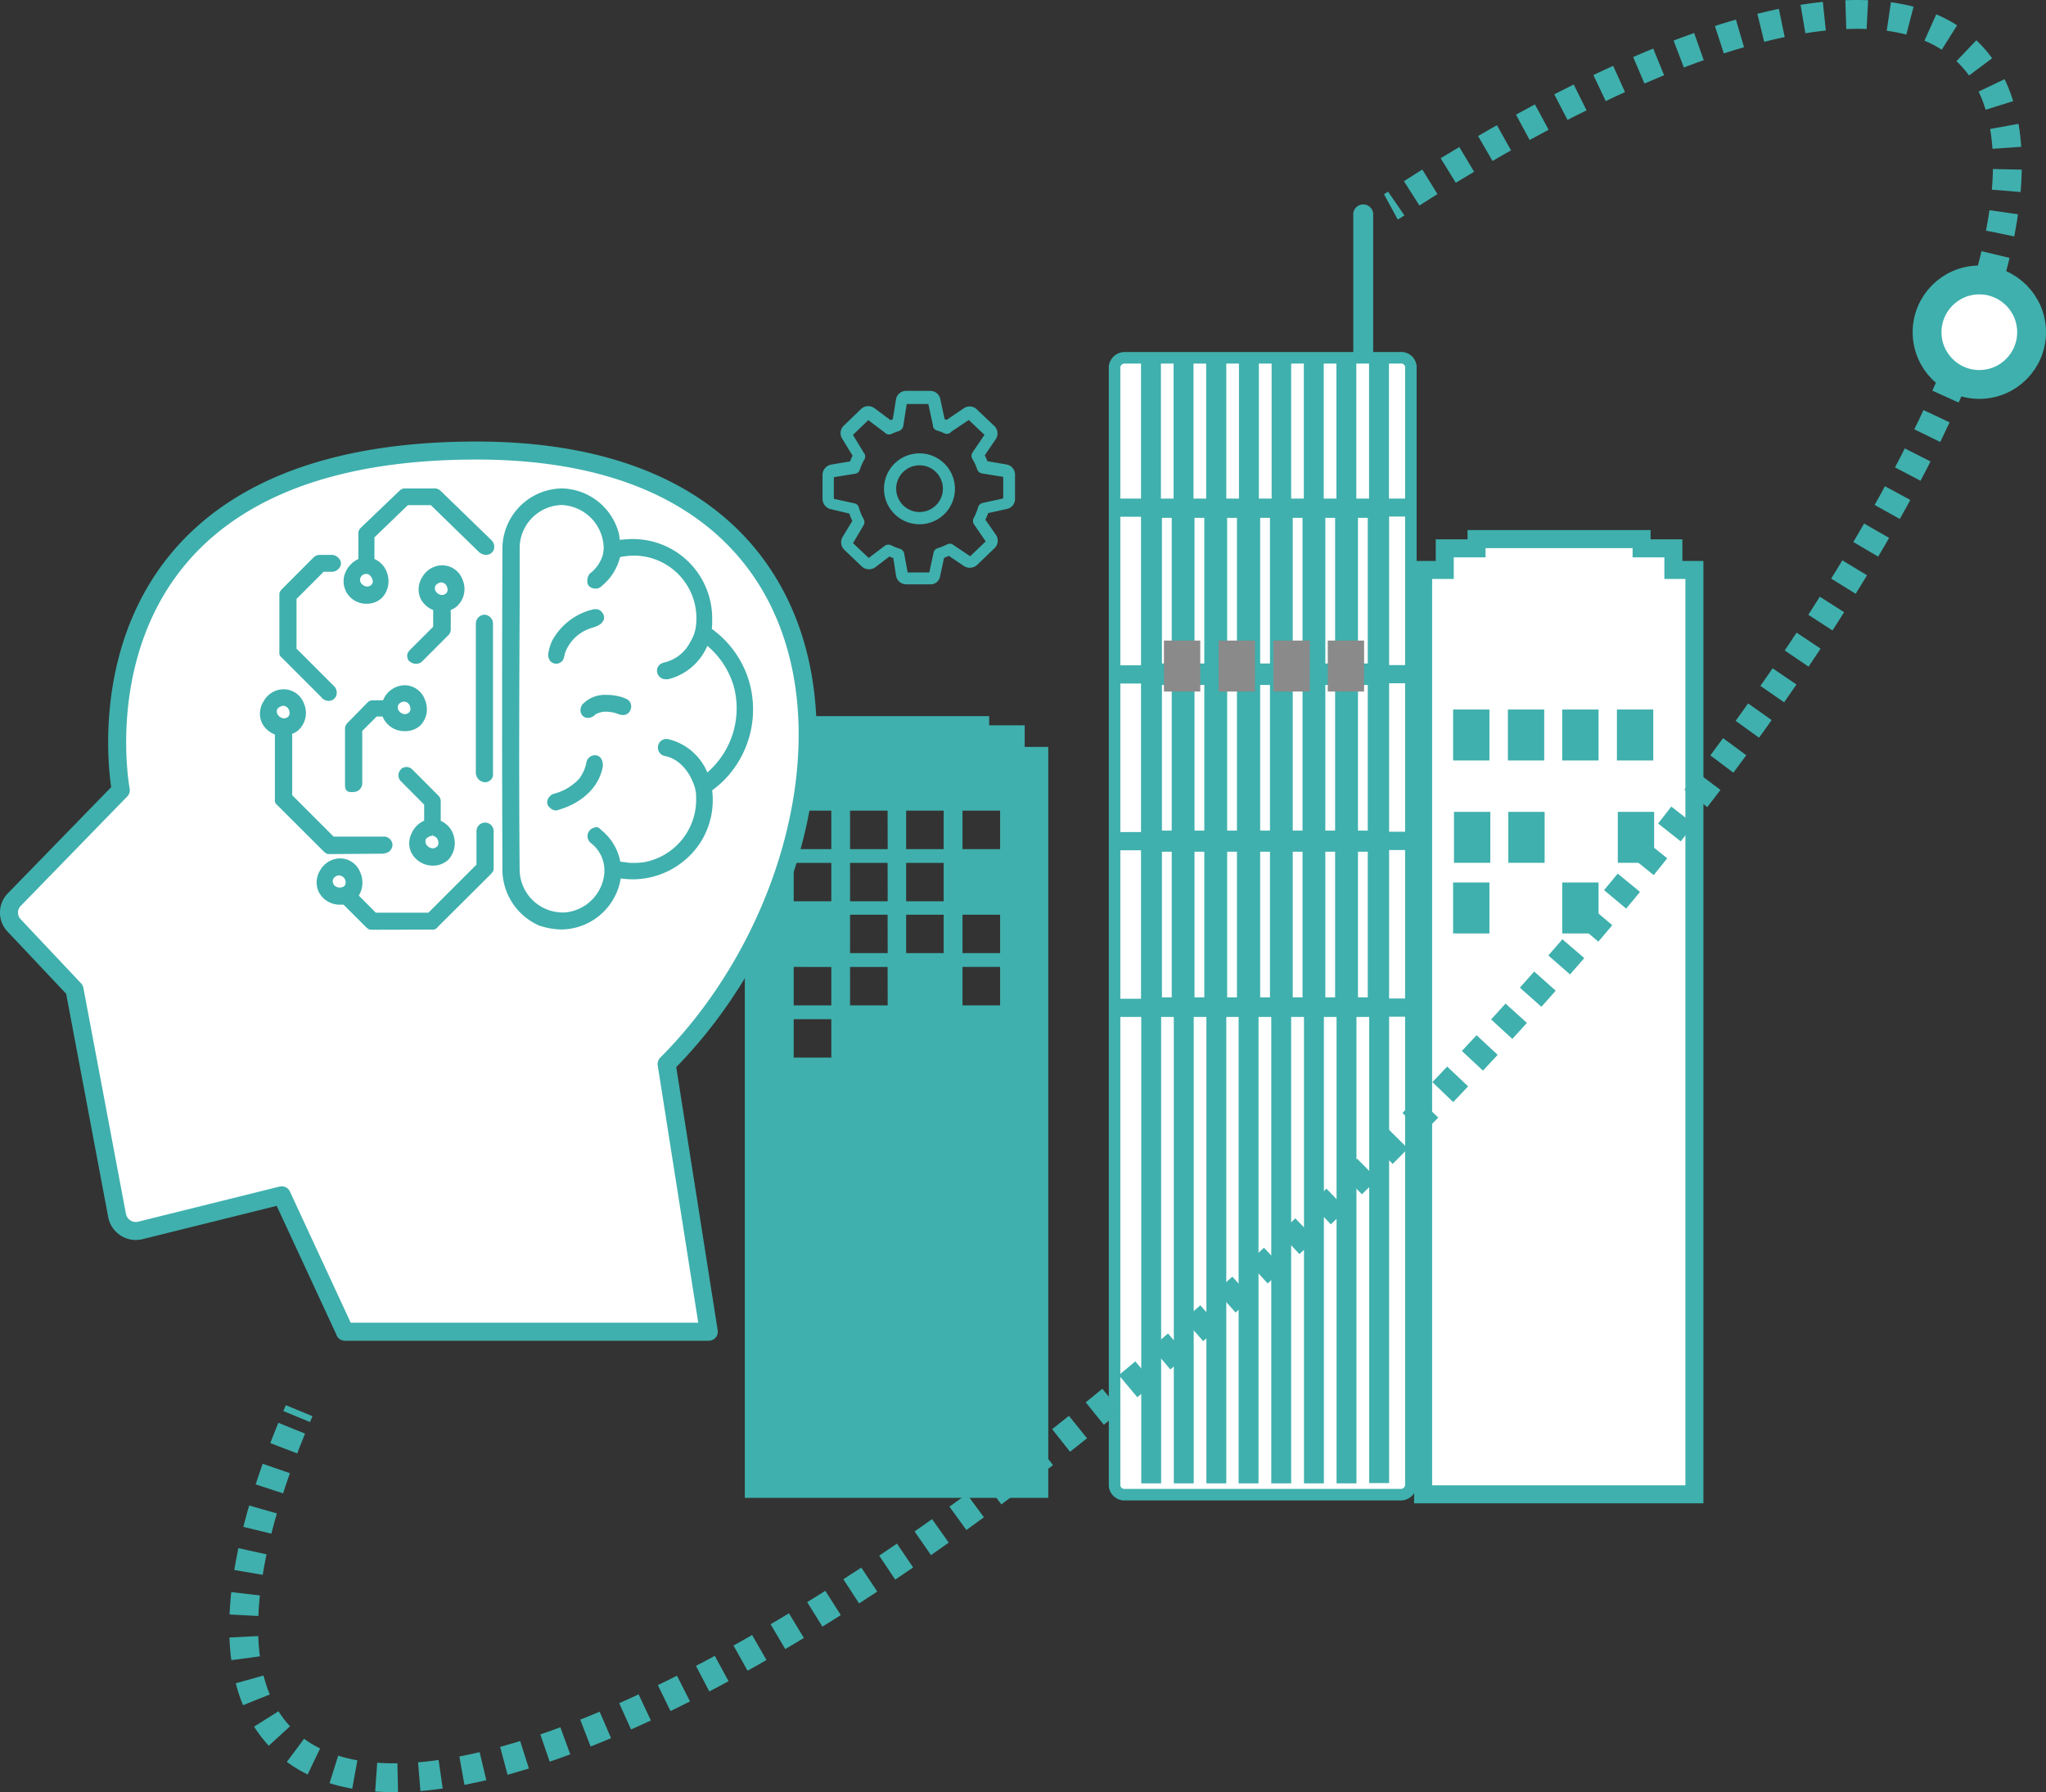
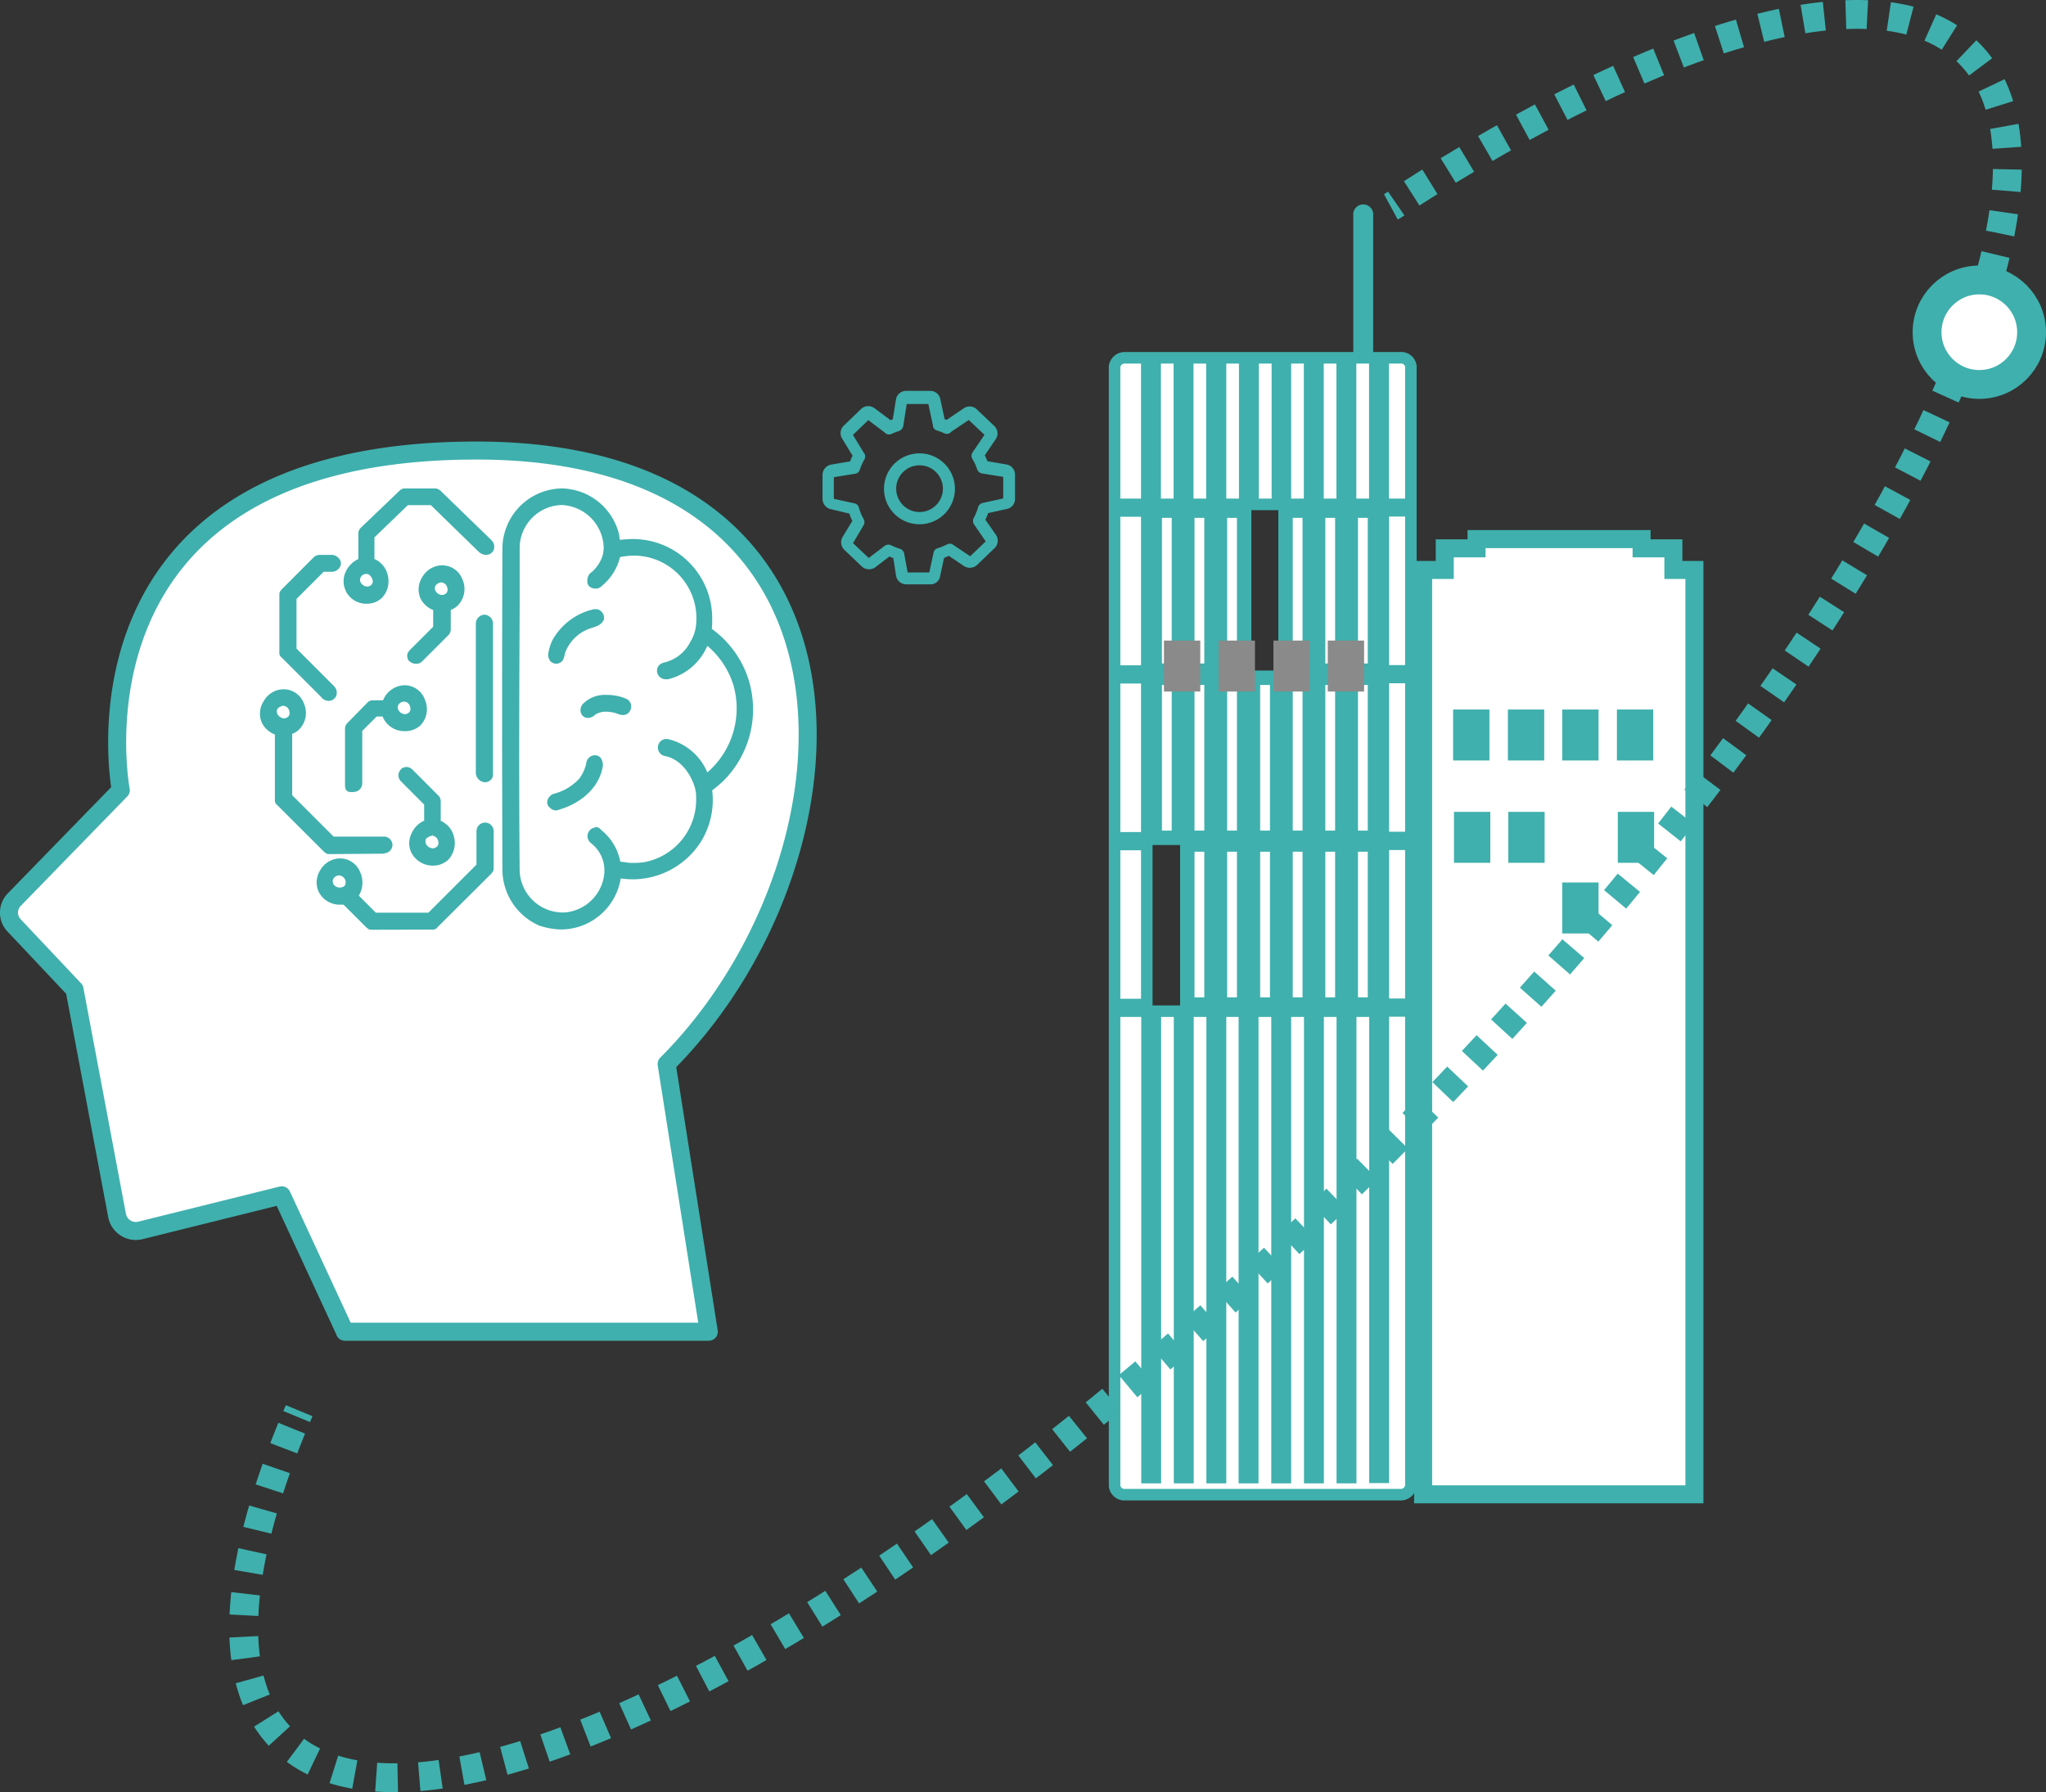
<svg xmlns="http://www.w3.org/2000/svg" id="レイヤー_1" data-name="レイヤー 1" viewBox="0 0 283.87 248.69">
  <rect x="0" y="0" width="283.87" height="248.69" fill="#333333" stroke="none" />
  <defs>
    <style>.cls-1,.cls-10,.cls-2,.cls-4,.cls-6,.cls-9{fill:#fff;}.cls-1,.cls-10,.cls-2,.cls-4,.cls-7,.cls-8,.cls-9{stroke:#3fb0ad;}.cls-1,.cls-2,.cls-4,.cls-7,.cls-8,.cls-9{stroke-miterlimit:10;}.cls-1{stroke-width:2px;}.cls-2{stroke-width:1.6px;}.cls-3{fill:#8a8a8a;}.cls-10,.cls-4{stroke-width:2.5px;}.cls-5{fill:#3fb0ad;}.cls-7,.cls-8{fill:none;}.cls-7,.cls-8,.cls-9{stroke-width:4px;}.cls-8{stroke-dasharray:2.99 2.99;}.cls-10{stroke-linecap:round;stroke-linejoin:round;}</style>
  </defs>
  <title>developmentEngine</title>
  <g id="buildings">
    <rect class="cls-1" x="164.73" y="117.19" width="3.36" height="22.21" />
    <rect class="cls-1" x="173.84" y="117.19" width="3.36" height="22.21" />
    <rect class="cls-1" x="169.26" y="94.05" width="3.36" height="22.21" />
    <rect class="cls-1" x="182.88" y="70.86" width="3.36" height="22.21" />
    <rect class="cls-1" x="169.26" y="117.19" width="3.36" height="22.21" />
    <rect class="cls-1" x="160.21" y="94.05" width="3.36" height="22.21" />
    <rect class="cls-1" x="182.88" y="94.05" width="3.36" height="22.21" />
    <rect class="cls-1" x="164.73" y="94.05" width="3.36" height="22.21" />
    <rect class="cls-1" x="178.36" y="117.19" width="3.36" height="22.21" />
    <rect class="cls-1" x="187.41" y="94.05" width="3.36" height="22.21" />
    <rect class="cls-1" x="187.41" y="70.86" width="3.36" height="22.21" />
    <rect class="cls-1" x="187.41" y="117.19" width="3.36" height="22.21" />
    <rect class="cls-1" x="182.88" y="117.19" width="3.36" height="22.21" />
    <rect class="cls-1" x="160.21" y="70.86" width="3.36" height="22.21" />
    <rect class="cls-1" x="173.84" y="94.05" width="3.36" height="22.21" />
    <rect class="cls-1" x="178.36" y="94.05" width="3.36" height="22.21" />
-     <rect class="cls-1" x="160.21" y="117.19" width="3.36" height="22.21" />
    <rect class="cls-1" x="178.36" y="70.86" width="3.36" height="22.21" />
    <rect class="cls-1" x="169.26" y="70.86" width="3.36" height="22.21" />
-     <rect class="cls-1" x="173.84" y="70.86" width="3.36" height="22.21" />
    <rect class="cls-1" x="164.73" y="70.86" width="3.36" height="22.21" />
    <path class="cls-2" d="M254.91,78h-4.53V58a.59.59,0,0,0-1.16,0V78H216.81a1.43,1.43,0,0,0-1.51,1.22V234.55a1.39,1.39,0,0,0,1.51,1.21h38.1a1.42,1.42,0,0,0,1.5-1.21V79.2A1.35,1.35,0,0,0,254.91,78Zm.86,21.23h-3.18v22.21h3.18v.92h-3.18v22.21h3.18v.93h-3.18v22.21h3.18v.93h-3.18v64.71h-1.16V168.67h-3.37v64.72H246.9V168.67h-3.36v64.72h-1.16V168.67H239v64.72h-1.16V168.67h-3.37v64.72h-1.16V168.67H230v64.72h-1.16V168.67h-3.36v64.72h-1.16V168.67h-3.36v64.72h-1.16V168.67H216v-.92h3.77V145.54H216v-.93h3.77V122.4H216v-.93h3.77V99.26H216v-.92h3.77V78.91h1.16V98.34h3.36V78.91h1.16V98.34h3.36V78.91H230V98.34h3.36V78.91h1.16V98.34h3.37V78.91H239V98.34h3.36V78.91h1.16V98.34h3.36V78.91h1.16V98.34h3.37V78.91h1.16V98.34h3.18Z" transform="translate(-60.66 -28.35)" />
    <rect class="cls-3" x="161.49" y="88.89" width="5.04" height="7.07" />
    <rect class="cls-3" x="169.08" y="88.89" width="5.04" height="7.07" />
    <rect class="cls-3" x="176.68" y="88.89" width="5.04" height="7.07" />
    <rect class="cls-3" x="184.22" y="88.89" width="5.04" height="7.07" />
    <path class="cls-4" d="M292.83,107.44v-3h-4.41v-1.28h-22.9v1.28h-4.41v3h-3V235.71h37.64V107.44Zm-23.95,42.74h-4.64v-5.34h4.64Zm0-7.19h-4.64v-5.34h4.64Zm0-7.14h-4.64v-5.33h4.64Zm0-7.19h-4.64v-5.33h4.64Zm0-7.19h-4.64v-5.33h4.64Zm7,35.9H271.2V152h4.64Zm0-14.38H271.2v-5.34h4.64Zm0-7.14H271.2v-5.33h4.64Zm0-7.19H271.2v-5.33h4.64Zm0-7.19H271.2v-5.33h4.64Zm7,14.38h-4.64v-5.33h4.64Zm0-7.19h-4.64v-5.33h4.64Zm0-7.19h-4.64v-5.33h4.64ZM289.75,143h-4.63v-5.34h4.63Zm0-7.14h-4.63v-5.33h4.63Zm0-7.19h-4.63v-5.33h4.63Zm0-7.19h-4.63v-5.33h4.63Z" transform="translate(-60.66 -28.35)" />
-     <path class="cls-5" d="M202.83,132v-3H197.9v-1.27H172.27V129h-4.92v3H164v104.2h42.1V132ZM176,175.11h-5.22v-5.33H176Zm0-7.25h-5.22v-5.33H176Zm0-14.44h-5.22v-5.33H176Zm0-7.24h-5.22v-5.34H176Zm7.82,21.68H178.6v-5.33h5.21Zm0-7.25H178.6v-5.33h5.21Zm0-7.19H178.6v-5.33h5.21Zm0-7.24H178.6v-5.34h5.21Zm7.77,14.43h-5.21v-5.33h5.21Zm0-7.19h-5.21v-5.33h5.21Zm0-7.24h-5.21v-5.34h5.21Zm7.83,21.68h-5.22v-5.33h5.22Zm0-7.25h-5.22v-5.33h5.22Zm0-14.43h-5.22v-5.34h5.22Z" transform="translate(-60.66 -28.35)" />
    <rect class="cls-6" x="199.76" y="80.95" width="33.75" height="72.66" />
    <rect class="cls-5" x="201.61" y="98.46" width="5.04" height="7.07" />
    <rect class="cls-5" x="209.21" y="98.46" width="5.04" height="7.07" />
    <rect class="cls-5" x="216.75" y="98.46" width="5.04" height="7.07" />
    <rect class="cls-5" x="224.34" y="98.46" width="5.04" height="7.07" />
    <rect class="cls-5" x="201.73" y="112.66" width="5.04" height="7.07" />
    <rect class="cls-5" x="209.27" y="112.66" width="5.04" height="7.07" />
    <rect class="cls-5" x="224.46" y="112.66" width="5.04" height="7.07" />
-     <rect class="cls-5" x="201.61" y="122.46" width="5.04" height="7.07" />
    <rect class="cls-5" x="216.75" y="122.46" width="5.04" height="7.07" />
    <g id="kidou2">
      <path class="cls-7" d="M102.17,224.11c-.12.29-.23.52-.35.81" transform="translate(-60.66 -28.35)" />
      <path class="cls-8" d="M101.13,226.54C93,246.43,92,261.92,99.85,269.69c19.72,19.71,88.08-16.7,152.68-81.3s101-133,81.29-152.68c-12.06-12.06-42.27-3.13-78.68,20.35" transform="translate(-60.66 -28.35)" />
      <path class="cls-7" d="M254.38,56.59a8.22,8.22,0,0,1-.75.46" transform="translate(-60.66 -28.35)" />
    </g>
    <circle class="cls-9" cx="274.62" cy="46.1" r="7.25" />
    <g id="trainingP">
      <path class="cls-10" d="M108.51,213.15H159L153.15,176c27.55-27.55,32-85.13-26.38-85.13S77.42,138,77.42,138L62.7,153.13a2.57,2.57,0,0,0-.06,3.66L71,165.66,76.9,197a2.65,2.65,0,0,0,3.25,2.09l19.6-4.87,8.76,18.9Z" transform="translate(-60.66 -28.35)" />
      <path class="cls-5" d="M112.27,157.37h0c-.4,0-.46-.06-.81-.35l-3.13-3.13h-.46a3.27,3.27,0,0,1-3-1.8,3.15,3.15,0,0,1,.23-3,3.22,3.22,0,0,1,2.67-1.62h.06a3,3,0,0,1,2.78,1.86,3.49,3.49,0,0,1-.17,3.3L112.8,155h7.3l6.67-6.67v-4.64a1.19,1.19,0,0,1,2.38,0v5.1c0,.41-.06.47-.35.82L121.38,157a.84.84,0,0,1-.81.35Zm-4.52-7.89v.35a.93.93,0,0,0-.93.69,1.12,1.12,0,0,0,.18.64,1.05,1.05,0,0,0,.81.35h0a.9.9,0,0,0,.7-.29.92.92,0,0,0,0-.87,1,1,0,0,0-.76-.52Zm27.72,7.31a8.52,8.52,0,0,1-5.1-7.54c-.06-14.9-.06-30,0-45a8.38,8.38,0,0,1,8.17-8.12h.18a8.36,8.36,0,0,1,7.82,6.32c.06.29.06.58.12.82a17,17,0,0,1,1.74-.12,11,11,0,0,1,11.07,11.19,9.58,9.58,0,0,1-.05,1.28,13.83,13.83,0,0,1,5.16,7.24,14,14,0,0,1-3.71,14,17.46,17.46,0,0,1-1.4,1.16,11,11,0,0,1-1.56,7.13,11.24,11.24,0,0,1-9.51,5.22,13.69,13.69,0,0,1-1.62-.12,8.42,8.42,0,0,1-8.35,7.08A10.53,10.53,0,0,1,135.47,156.79Zm7.77-13.69a1,1,0,0,1,.81.41,7.37,7.37,0,0,1,2.67,4.4c.29.06.58.06.87.12a4.85,4.85,0,0,0,.93.06A11,11,0,0,0,150,148a8.83,8.83,0,0,0,7.24-9.1,3.35,3.35,0,0,0-.05-.7.81.81,0,0,1-.06-.34c-.47-1.8-1.86-4.12-4.18-4.59a1.2,1.2,0,0,1,0-2.37H153c.11,0,.23,0,.29,0a7.85,7.85,0,0,1,5.51,4.64,11.77,11.77,0,0,0,3.65-12,11.63,11.63,0,0,0-3.65-5.57,8,8,0,0,1-5.45,4.64h-.29a1.2,1.2,0,0,1-1.16-.75,1.14,1.14,0,0,1,.29-1.28,1.73,1.73,0,0,1,.58-.29,5.4,5.4,0,0,0,3.65-2.84,5.55,5.55,0,0,0,.75-1.91,8.69,8.69,0,0,0-8.69-10.09,9.88,9.88,0,0,0-1.22.11,1.94,1.94,0,0,0-.58.12,7.48,7.48,0,0,1-2.55,4l-.12.12a1.17,1.17,0,0,1-.75.23,1.2,1.2,0,0,1-.64-.17.89.89,0,0,1-.46-.64,1.77,1.77,0,0,1,.28-1.22V108l.06-.06a5.07,5.07,0,0,0,1.8-2.6c.06-.24.06-.53.12-.76v-.23a6.09,6.09,0,0,0-5.8-5.92h-.06a6,6,0,0,0-5.8,5.8v8.24c-.06,12.06-.11,24.53,0,36.76a6,6,0,0,0,5.86,5.74H139a6,6,0,0,0,5.45-5,3.78,3.78,0,0,0,.06-.82v-.29a4.79,4.79,0,0,0-1.8-3.47,1.22,1.22,0,0,1-.47-1.4,1.18,1.18,0,0,1,1.05-.81Zm-25.52,3.54a3,3,0,0,1,0-2.55,3.5,3.5,0,0,1,1.79-1.86V140l-3.24-3.25a1.16,1.16,0,0,1,0-1.62c.11-.17.29-.29.75-.35H117a1.18,1.18,0,0,1,.87.35l3.59,3.6a1.11,1.11,0,0,1,.35.81v2.72a3.2,3.2,0,0,1,1.86,2.32,3.39,3.39,0,0,1-.81,3.07,3.08,3.08,0,0,1-2.15.82A3.33,3.33,0,0,1,117.72,146.64Zm2.9-2.67v.35a1.46,1.46,0,0,0-.87.46.89.89,0,0,0,.06.76,1.08,1.08,0,0,0,.87.52h0A.42.42,0,0,0,121,146a.7.7,0,0,0,.47-.87.93.93,0,0,0-.82-.81ZM114,146.81l-7.6.06h0c-.41,0-.46-.06-.81-.35l-6.44-6.43a.85.85,0,0,1-.35-.82v-9A3.31,3.31,0,0,1,97,128.66a3.14,3.14,0,0,1,.24-3A3.19,3.19,0,0,1,99.92,124H100a3,3,0,0,1,2.84,2,3.26,3.26,0,0,1-.64,3.54,2.49,2.49,0,0,1-1,.64v8.52l5.74,5.74h7a1.16,1.16,0,0,1,1,.58,1.06,1.06,0,0,1,0,1.16,1.16,1.16,0,0,1-1,.58ZM100,125.94v.35a1.18,1.18,0,0,0-.87.46.8.8,0,0,0,.06.75,1.08,1.08,0,0,0,.87.53.43.43,0,0,0,.29-.06.69.69,0,0,0,.46-.87.92.92,0,0,0-.81-.81Zm36.88,14.44a1,1,0,0,1-.29-.87,1.36,1.36,0,0,1,.87-1,7.22,7.22,0,0,0,3.54-2.08,5.44,5.44,0,0,0,1-2.15v-.06a1.27,1.27,0,0,1,.81-1,1.22,1.22,0,0,1,.29-.06h.17a1,1,0,0,1,.76.4,1.75,1.75,0,0,1,.23,1.34c-.7,3.3-3.65,5.16-6.2,5.85a.43.43,0,0,1-.29.06A1.15,1.15,0,0,1,136.92,140.38ZM109,138.23l-.06-.06c-.23-.11-.41-.29-.41-.87v-7.82a1.19,1.19,0,0,1,.35-.82l2.73-2.78a1,1,0,0,1,.75-.35h1.45a3.3,3.3,0,0,1,2.9-2.09h.06a3,3,0,0,1,2.84,2A3.26,3.26,0,0,1,119,129a3.08,3.08,0,0,1-2.15.81,3.26,3.26,0,0,1-3-1.79c-.06-.06-.06-.18-.12-.24h-.81l-2,2v7.31a1.21,1.21,0,0,1-1.22,1.16C109.43,138.29,109.2,138.23,109,138.23Zm7.77-12.87v.35a1,1,0,0,0-.81.4.77.77,0,0,0,0,.81,1.08,1.08,0,0,0,.87.53c.11,0,.23,0,.28-.06a.69.69,0,0,0,.47-.87.92.92,0,0,0-.81-.81Zm9.91,10.44v-21a1.28,1.28,0,0,1,1.1-1.15h.06a1.25,1.25,0,0,1,1.22,1.15v21a1,1,0,0,1-.35.81,1.1,1.1,0,0,1-.75.29A1.31,1.31,0,0,1,126.71,135.8Zm15.6-7.83a1,1,0,0,1-1-.64,1.24,1.24,0,0,1,.29-1.33,4.23,4.23,0,0,1,3.18-1.22,6.85,6.85,0,0,1,2.61.46l.12.06a1.12,1.12,0,0,1,.75,1,1.27,1.27,0,0,1-.52,1.1,1.2,1.2,0,0,1-.64.17,3,3,0,0,1-.46-.06,4.7,4.7,0,0,0-1.86-.4,2.67,2.67,0,0,0-1.16.23,1,1,0,0,0-.4.23,1.49,1.49,0,0,1-.93.41Zm-37-2.84-5.51-5.51a.84.84,0,0,1-.35-.81v-7.89c0-.41.06-.46.35-.81l4.46-4.47a1.35,1.35,0,0,1,.7-.29h1.86a1.35,1.35,0,0,1,.87.47,1,1,0,0,1,.29.87,1.29,1.29,0,0,1-1.16,1h-1.22l-3.77,3.77v6.9l5.16,5.16a1.3,1.3,0,0,1,.35,1.39,1.15,1.15,0,0,1-1.05.7A1.32,1.32,0,0,1,105.26,125.13Zm12.17-5a1.23,1.23,0,0,1-.29-.93,1.44,1.44,0,0,1,.35-.63l3.25-3.25V113a3.31,3.31,0,0,1-1.74-1.57,3.13,3.13,0,0,1,.23-3,3.21,3.21,0,0,1,2.67-1.63H122a3,3,0,0,1,2.84,2,3.26,3.26,0,0,1-.64,3.54,2.49,2.49,0,0,1-1,.64v2.72a1.15,1.15,0,0,1-.35.81l-3.6,3.6a1.15,1.15,0,0,1-.81.35A1.4,1.4,0,0,1,117.43,120.08Zm4.47-11.31v.35a1.11,1.11,0,0,0-.81.41.77.77,0,0,0,0,.81,1.07,1.07,0,0,0,.87.52.43.43,0,0,0,.29-.06.68.68,0,0,0,.46-.87.92.92,0,0,0-.81-.81ZM137,120.08a1.51,1.51,0,0,1-.29-.87,6.29,6.29,0,0,1,.63-2.09A8.82,8.82,0,0,1,142.6,113h.06a1.66,1.66,0,0,1,.58-.12h.06a1.07,1.07,0,0,1,.87.41,1.15,1.15,0,0,1,.29.92c-.12.64-.82.93-.93,1-.29.12-.64.23-1,.35a5.64,5.64,0,0,0-3.48,3.42c0,.12-.05.17-.05.29-.12.35-.18.81-.58,1a1,1,0,0,1-.58.18A1.13,1.13,0,0,1,137,120.08Zm-28.36-9.74a3.06,3.06,0,0,1-.06-2.55,3.56,3.56,0,0,1,1.8-1.86V102.4a1.07,1.07,0,0,1,.35-.82l5.39-5.16a1,1,0,0,1,.64-.29H121a1.15,1.15,0,0,1,.81.35l7,6.79a1.31,1.31,0,0,1,.35,1.39,1.16,1.16,0,0,1-1.05.69,1.63,1.63,0,0,1-1-.4l-6.67-6.5h-3.19l-4.64,4.47v3a3.22,3.22,0,0,1,1.86,2.32,3.35,3.35,0,0,1-.82,3.08,3.07,3.07,0,0,1-2.14.81A3.17,3.17,0,0,1,108.62,110.34Zm2.9-2.67V108a.84.84,0,0,0-.81.41.77.77,0,0,0,0,.81,1.07,1.07,0,0,0,.87.52.43.43,0,0,0,.29-.06.69.69,0,0,0,.46-.87c-.11-.35-.4-.81-.81-.81Z" transform="translate(-60.66 -28.35)" />
    </g>
    <path id="coil" class="cls-5" d="M189.74,109.44H186.4a1.45,1.45,0,0,1-1.42-1.21l-.38-2.44a3.07,3.07,0,0,1-.54-.22l-1.95,1.49a1.49,1.49,0,0,1-1.87-.09l-2.43-2.32a1.46,1.46,0,0,1-.25-1.78l1.36-2.25a5.49,5.49,0,0,1-.41-1L175.92,99a1.46,1.46,0,0,1-1.14-1.4V94.25a1.47,1.47,0,0,1,1.2-1.43l2.62-.44c.1-.26.22-.54.35-.8l-1.45-2.37a1.43,1.43,0,0,1,.22-1.78l2.43-2.35A1.46,1.46,0,0,1,182,85l2.21,1.65c.1,0,.22-.1.32-.13l.44-2.73a1.42,1.42,0,0,1,1.42-1.2h3.34a1.41,1.41,0,0,1,1.39,1.14l.6,2.79.29.09L194.39,85a1.42,1.42,0,0,1,1.79.15l2.44,2.32a1.42,1.42,0,0,1,.18,1.84l-1.51,2.22c.13.25.25.54.38.82l2.62.45a1.43,1.43,0,0,1,1.2,1.43v3.36a1.42,1.42,0,0,1-1.14,1.39l-2.59.57c-.12.32-.25.64-.38.92l1.46,2.1a1.42,1.42,0,0,1-.19,1.84l-2.43,2.34a1.5,1.5,0,0,1-1.8.16l-2.12-1.43-.66.29-.54,2.5A1.34,1.34,0,0,1,189.74,109.44Zm-3.15-1.65h3l.6-2.76a.78.78,0,0,1,.56-.6,9.74,9.74,0,0,0,1.33-.54.76.76,0,0,1,.82.06l2.37,1.59,2.15-2.06-1.61-2.35a.85.85,0,0,1-.07-.86,7.86,7.86,0,0,0,.63-1.55.84.84,0,0,1,.6-.57l2.88-.63v-3l-2.94-.47a.89.89,0,0,1-.66-.54,7.18,7.18,0,0,0-.67-1.46.84.84,0,0,1,0-.89l1.67-2.47-2.18-2.06-2.4,1.61-.09.1a.82.82,0,0,1-.92.13,6.23,6.23,0,0,0-1-.38.79.79,0,0,1-.57-.77l-.63-2.91h-3l-.47,3h0a.93.93,0,0,1-.54.73,9.11,9.11,0,0,0-1.07.41.8.8,0,0,1-.92-.13l-.06-.06-2.27-1.71L179,88.7l1.52,2.5s0,.07.06.07a.81.81,0,0,1,0,.85,7.66,7.66,0,0,0-.63,1.43.79.79,0,0,1-.66.54l-2.94.48v3l2.87.63a.79.79,0,0,1,.6.57,7.19,7.19,0,0,0,.67,1.62.88.88,0,0,1,0,.83l-1.48,2.5,2.18,2.06,2.21-1.68a.87.87,0,0,1,.88-.09,8.06,8.06,0,0,0,1.26.5.87.87,0,0,1,.57.67Zm1.67-6.69a4.92,4.92,0,1,1,4.89-4.92A4.91,4.91,0,0,1,188.26,101.1Zm0-8.18a3.24,3.24,0,1,0,3.22,3.23A3.24,3.24,0,0,0,188.26,92.92Z" transform="translate(-60.66 -28.35)" />
  </g>
</svg>